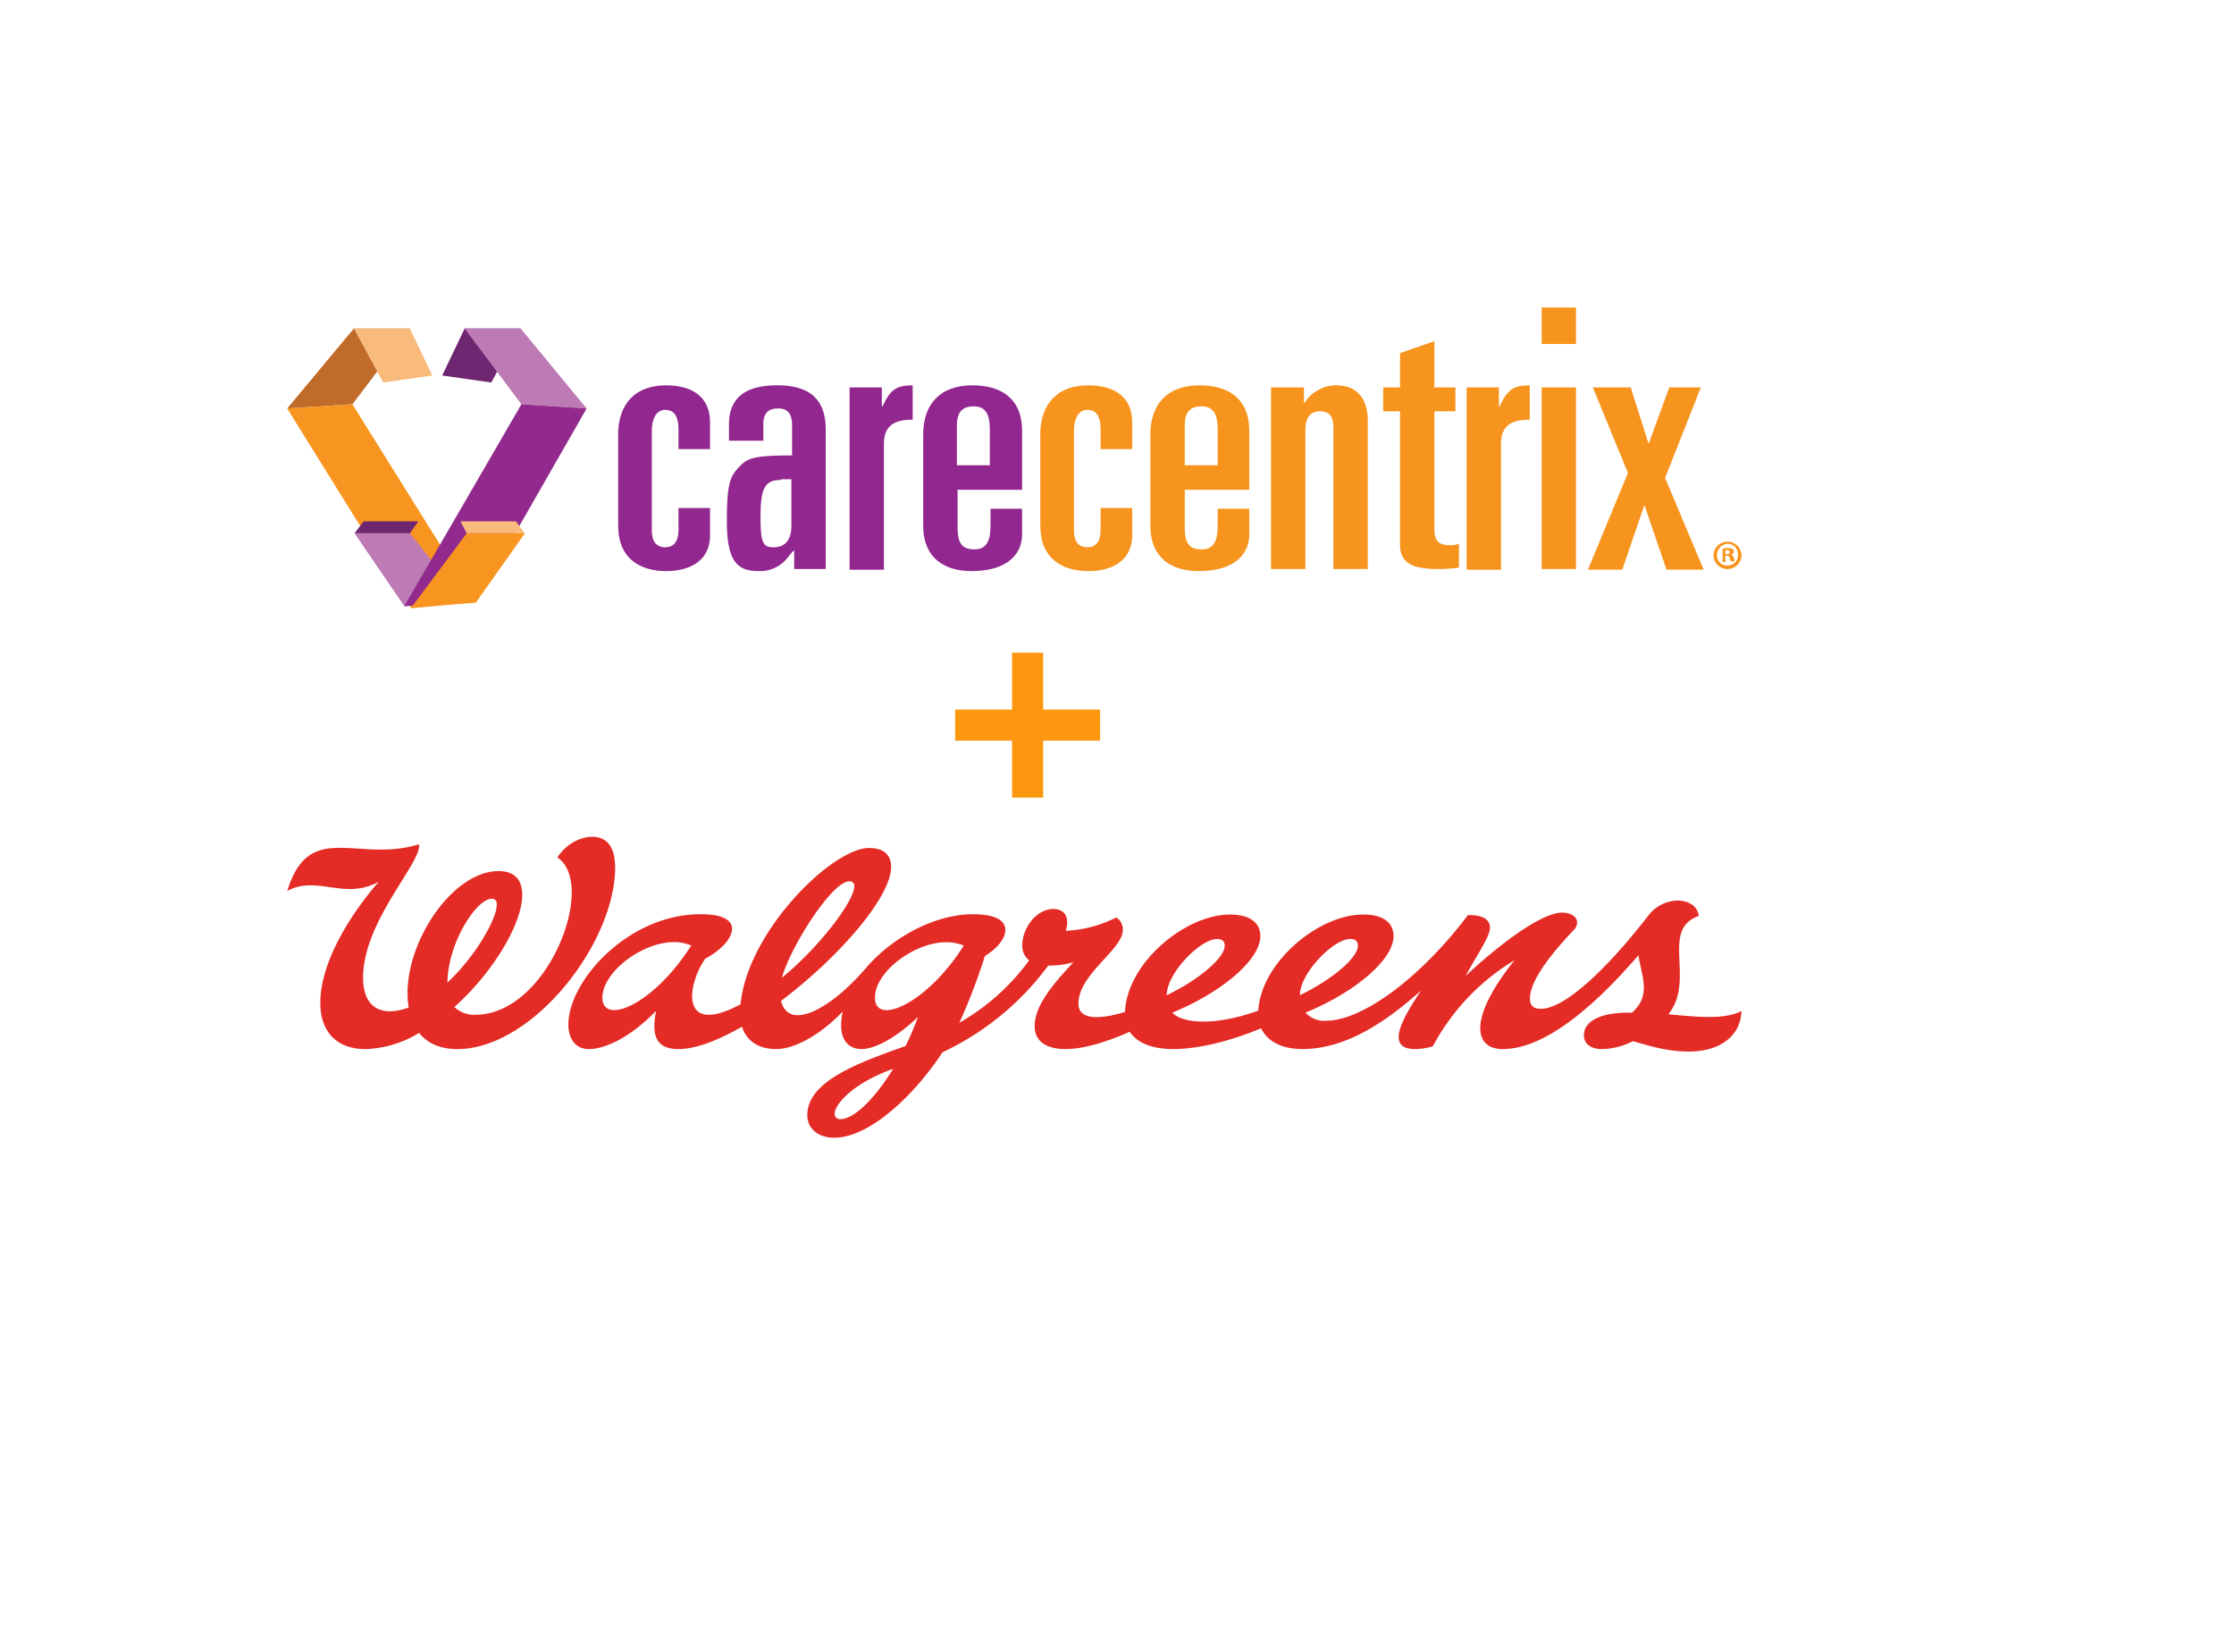
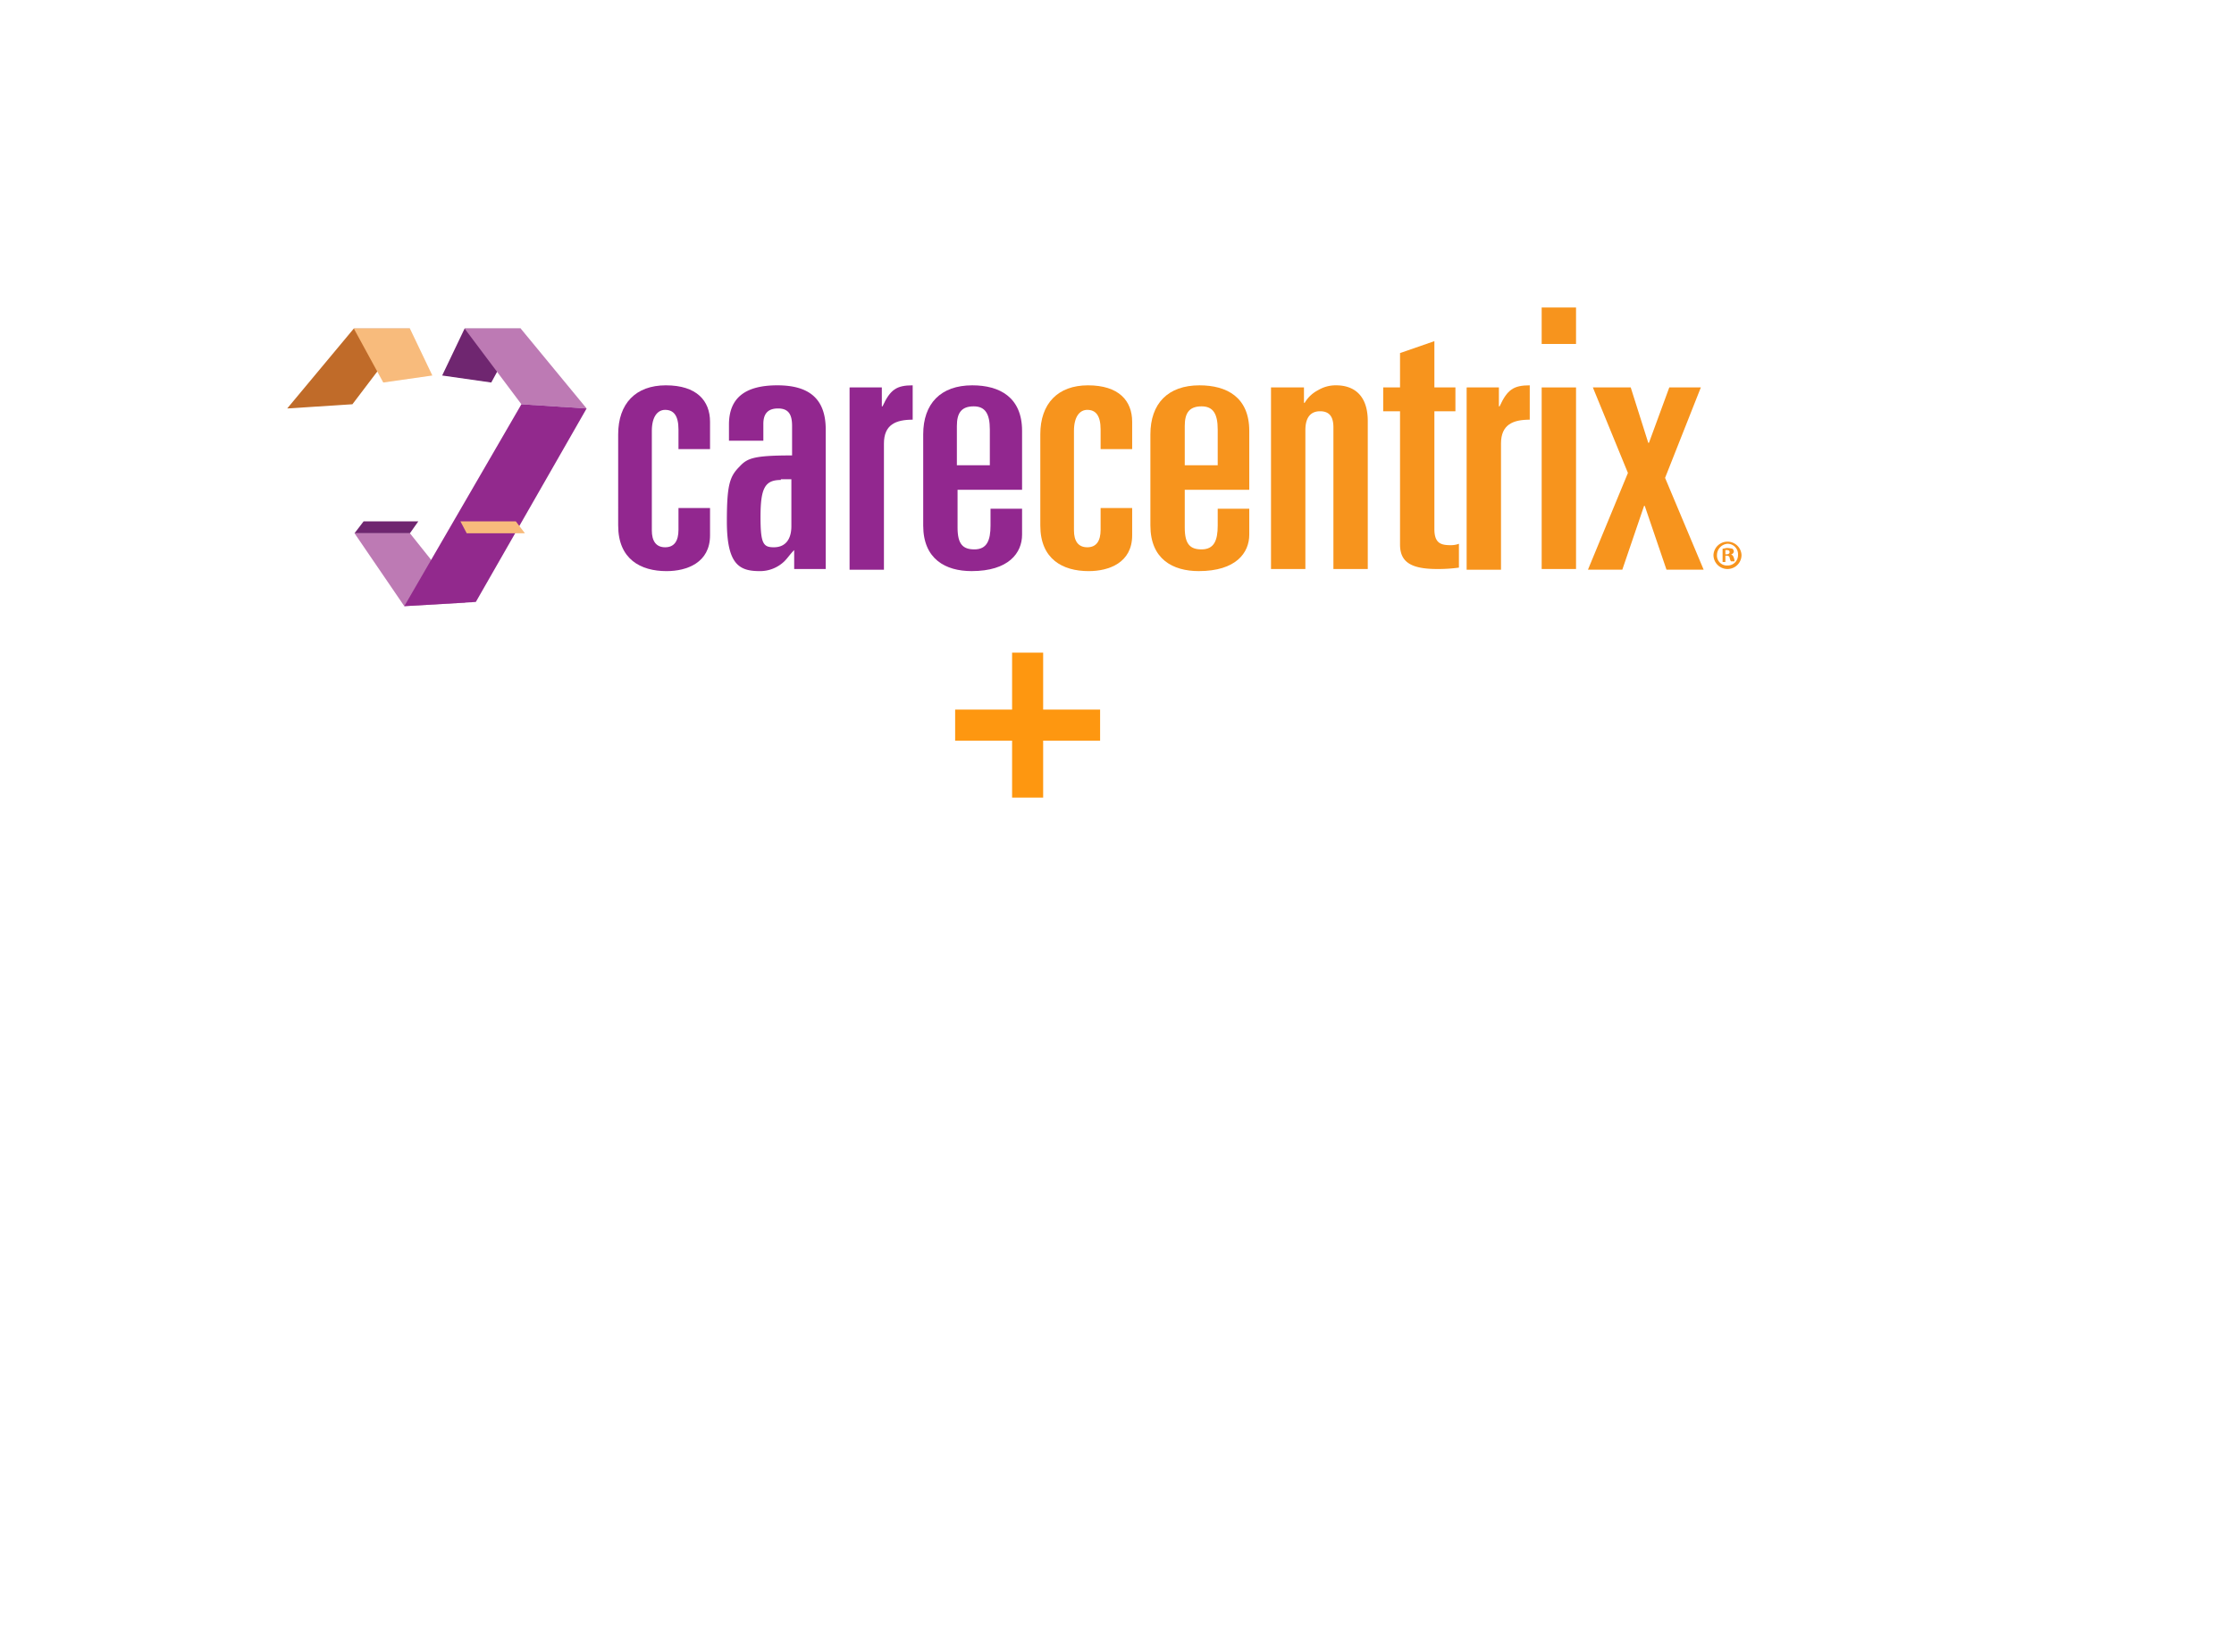
<svg xmlns="http://www.w3.org/2000/svg" width="577.184" height="426.825" viewBox="0 0 577.184 426.825">
  <defs>
    <filter id="White_Shape" x="0" y="0" width="577.184" height="426.825">
      <feOffset dx="25" dy="35" />
      <feGaussianBlur stdDeviation="22.5" result="blur" />
      <feFlood flood-color="#4c322c" flood-opacity="0.153" />
      <feComposite operator="in" in2="blur" />
      <feComposite in="SourceGraphic" />
    </filter>
    <clipPath id="clip-path">
      <rect id="Rectangle_1941" data-name="Rectangle 1941" width="375.741" height="77.789" fill="none" />
    </clipPath>
  </defs>
  <g id="CCX_Walgreens_Logo_Lockup" data-name="CCX + Walgreens Logo Lockup" transform="translate(-230.5 -2280.5)">
    <g transform="matrix(1, 0, 0, 1, 230.5, 2280.5)" filter="url(#White_Shape)">
      <path id="White_Shape-2" data-name="White Shape" d="M28.705,0H413.479c15.853,0,28.705,17.646,28.705,39.413v213c0,21.767-12.852,39.413-28.705,39.413H28.705C12.852,291.826,0,274.18,0,252.412v-213C0,17.646,12.852,0,28.705,0Z" transform="translate(42.5 32.5)" fill="#fff" />
    </g>
    <g id="Plus_Sign" data-name="Plus Sign" transform="translate(477.274 2449.148)">
      <rect id="Rectangle_1929" data-name="Rectangle 1929" width="8.026" height="37.454" transform="translate(14.714)" fill="#fe9710" />
      <rect id="Rectangle_1930" data-name="Rectangle 1930" width="8.026" height="37.454" transform="translate(37.454 14.715) rotate(90)" fill="#fe9710" />
    </g>
    <g id="CareCentrix-horizontal" transform="translate(304.703 2359.96)">
      <g id="Group_1642" data-name="Group 1642" transform="translate(0 5.435)">
        <path id="Path_2090" data-name="Path 2090" d="M45.691,17.6,38.082,31.55,25.4,29.738,31.2,17.6Z" transform="translate(14.638 -17.6)" fill="#6f2670" />
        <path id="Path_2091" data-name="Path 2091" d="M20.511,17.6,3.3,38.253l16.849-1.087L35,17.6Z" transform="translate(-3.3 -17.6)" fill="#c06b29" />
-         <path id="Path_2092" data-name="Path 2092" d="M52.034,79.489,35.367,81.12,3.3,29.487,20.149,28.4Z" transform="translate(-3.3 -8.834)" fill="#f89520" />
        <path id="Path_2093" data-name="Path 2093" d="M12.9,48.18l2.355-3.08H29.386l-2.174,3.08Z" transform="translate(4.492 4.721)" fill="#6f2670" />
        <path id="Path_2094" data-name="Path 2094" d="M27.212,46.8,41.524,64.736l-15.762.906L12.9,46.8Z" transform="translate(4.492 6.101)" fill="#bd7ab4" />
        <path id="Path_2095" data-name="Path 2095" d="M43.093,17.6l17.03,20.653L43.275,37.166,28.6,17.6Z" transform="translate(17.235 -17.6)" fill="#bd7ab4" />
        <path id="Path_2096" data-name="Path 2096" d="M20,80.576l18.479-1.087,28.624-50L50.255,28.4Z" transform="translate(10.255 -8.834)" fill="#92298d" />
        <path id="Path_2097" data-name="Path 2097" d="M44.667,48.18,42.312,45.1H28l1.631,3.08Z" transform="translate(16.748 4.721)" fill="#f8bb7c" />
-         <path id="Path_2098" data-name="Path 2098" d="M35.312,46.8,21,66l16.667-1.268L50.349,46.8Z" transform="translate(11.067 6.101)" fill="#f89520" />
        <path id="Path_2099" data-name="Path 2099" d="M12.8,17.6l7.609,13.95,12.682-1.812L27.293,17.6Z" transform="translate(4.411 -17.6)" fill="#f8bb7c" />
      </g>
      <g id="Group_1645" data-name="Group 1645" transform="translate(85.511 0)">
        <g id="Group_1643" data-name="Group 1643">
          <path id="Path_2100" data-name="Path 2100" d="M50.5,38.382C50.5,30.41,55.029,25.7,62.819,25.7c7.971,0,11.414,3.986,11.414,9.421v7.066H66.08V37.114c0-3.623-1.268-5.073-3.442-5.073-1.993,0-3.442,1.812-3.442,5.435V63.2c0,2.718,1.087,4.348,3.442,4.348s3.442-1.631,3.442-4.529V57.4h8.153V64.47c0,7.066-5.979,9.24-11.232,9.24-6.7,0-12.5-3.08-12.5-11.776V38.382Z" transform="translate(-50.5 -5.59)" fill="#92278f" />
          <path id="Path_2101" data-name="Path 2101" d="M66.543,35.845c0-6.884,4.167-10.145,12.5-10.145,7.971,0,12.5,3.261,12.5,11.414V73.166H83.392V68.274c-1.087,1.087-1.631,1.993-2.536,2.9a9.053,9.053,0,0,1-6.341,2.536C69.261,73.709,66,72.079,66,60.846c0-9.421.725-11.595,3.261-14.131,1.993-2.174,3.623-2.9,13.588-2.9V36.208c0-2.718-.725-4.529-3.623-4.529-2.355,0-3.8,1.087-3.8,3.986v4.348H66.544V35.845ZM79.95,50.158c-4.167,0-5.254,2.174-5.254,9.6,0,6.884.725,7.79,3.442,7.79,3.08,0,4.529-2.174,4.529-5.435V49.976H79.95Z" transform="translate(-37.919 -5.59)" fill="#92278f" />
          <path id="Path_2102" data-name="Path 2102" d="M83.681,26.244h8.153v4.892h.181c1.993-4.348,3.623-5.435,7.79-5.435v8.877c-4.348,0-7.428,1.268-7.428,6.16v32.61H83.5v-47.1Z" transform="translate(-23.715 -5.59)" fill="#92278f" />
          <path id="Path_2103" data-name="Path 2103" d="M94,38.382C94,30.41,98.529,25.7,106.682,25.7c7.066,0,12.863,3.08,12.863,11.776V52.694H102.877v9.783c0,4.348,1.449,5.616,4.348,5.616,3.261,0,4.167-2.355,4.167-6.16V57.585h8.153v6.7c0,4.71-3.442,9.421-13.044,9.421-6.7,0-12.5-3.08-12.5-11.776V38.382Zm8.7,7.971h8.515v-9.24c0-4.167-1.268-5.979-4.167-5.979-3.261,0-4.348,1.812-4.348,5.073V46.353Z" transform="translate(-15.192 -5.59)" fill="#92278f" />
          <path id="Path_2104" data-name="Path 2104" d="M110.7,38.382c0-7.971,4.529-12.682,12.319-12.682,7.971,0,11.414,3.986,11.414,9.421v7.066H126.28V37.114c0-3.623-1.268-5.073-3.442-5.073-1.993,0-3.442,1.812-3.442,5.435V63.2c0,2.718,1.087,4.348,3.442,4.348s3.442-1.631,3.442-4.529V57.4h8.153V64.47c0,7.066-5.979,9.24-11.232,9.24-6.7,0-12.5-3.08-12.5-11.776V38.382Z" transform="translate(-1.637 -5.59)" fill="#f7941d" />
          <path id="Path_2105" data-name="Path 2105" d="M126.4,38.382c0-7.971,4.529-12.682,12.682-12.682,7.066,0,12.863,3.08,12.863,11.776V52.694H135.277v9.783c0,4.348,1.449,5.616,4.348,5.616,3.261,0,4.167-2.355,4.167-6.16V57.585h8.153v6.7c0,4.71-3.442,9.421-13.044,9.421-6.7,0-12.5-3.08-12.5-11.776Zm8.877,7.971h8.515v-9.24c0-4.167-1.268-5.979-4.167-5.979-3.261,0-4.348,1.812-4.348,5.073Z" transform="translate(11.106 -5.59)" fill="#f7941d" />
          <path id="Path_2106" data-name="Path 2106" d="M143.962,26.244h8.153v3.986h.181a8.495,8.495,0,0,1,3.442-3.261,8.777,8.777,0,0,1,4.71-1.268c4.348,0,8.153,2.355,8.153,9.24V73.166h-8.877V36.57c0-2.355-.725-4.167-3.442-4.167-2.174,0-3.8,1.268-3.8,4.892V73.166H143.6V26.244Z" transform="translate(25.067 -5.59)" fill="#f7941d" />
          <path id="Path_2107" data-name="Path 2107" d="M163.948,37.517H159.6v-6.16h4.348V22.48l8.877-3.08V31.357h5.435v6.16h-5.435V67.953c0,3.623,1.631,4.167,4.167,4.167a5.915,5.915,0,0,0,2.174-.362v6.16a39.157,39.157,0,0,1-5.616.362c-7.066,0-9.6-1.993-9.6-6.341Z" transform="translate(38.054 -10.704)" fill="#f7941d" />
          <path id="Path_2108" data-name="Path 2108" d="M171.681,26.244h8.153v4.892h.181c1.993-4.348,3.623-5.435,7.79-5.435v8.877c-4.348,0-7.428,1.268-7.428,6.16v32.61H171.5v-47.1Z" transform="translate(47.713 -5.59)" fill="#f7941d" />
          <path id="Path_2109" data-name="Path 2109" d="M182.2,14.6h8.877v9.421H182.2Zm0,20.653h8.877V82.175H182.2Z" transform="translate(56.398 -14.6)" fill="#f7941d" />
          <path id="Path_2110" data-name="Path 2110" d="M199.127,48.1,190.068,26h9.783l4.529,14.312h.181L209.815,26h8.153l-9.24,23.371L218.693,73.1h-9.6l-5.616-16.486h-.181L197.677,73.1H188.8Z" transform="translate(61.755 -5.347)" fill="#f7941d" />
        </g>
        <g id="Group_1644" data-name="Group 1644" transform="translate(282.984 60.51)">
          <path id="Path_2111" data-name="Path 2111" d="M213.947,51.442a3.623,3.623,0,0,1-7.247,0,3.628,3.628,0,0,1,7.247,0Zm-6.341,0a2.567,2.567,0,0,0,2.717,2.718,2.668,2.668,0,0,0,2.718-2.718,2.715,2.715,0,0,0-2.718-2.9A2.942,2.942,0,0,0,207.606,51.442Zm2.174,1.812h-.725V49.812c.362,0,.725-.181,1.268-.181a10.214,10.214,0,0,1,1.268.181.941.941,0,0,1,.362.725.779.779,0,0,1-.725.725h0a1.276,1.276,0,0,1,.725.906,2.424,2.424,0,0,1,.181.906h-.906c-.181-.181-.181-.362-.362-.906,0-.362-.362-.543-.725-.543h-.362v1.63Zm0-1.993h.362c.362,0,.725-.181.725-.544s-.181-.543-.725-.543h-.362Z" transform="translate(-206.7 -48)" fill="#f7941d" />
        </g>
      </g>
    </g>
    <g id="WAG_BrandRed_RGB" transform="translate(304.703 2496.736)">
      <g id="Group_2118" data-name="Group 2118" clip-path="url(#clip-path)">
        <g id="Group_2117" data-name="Group 2117" clip-path="url(#clip-path)">
-           <path id="Path_11090" data-name="Path 11090" d="M423.413,48.515c7.082-8.887-2.2-21.887,7.828-25.409-.23-2.5-2.573-3.992-5.563-3.992a9.775,9.775,0,0,0-7.421,3.851c-10.562,13.626-21.527,24.126-27.8,24.126-2.087,0-2.823-.96-2.823-2.6,0-5.083,6.382-12.535,11.293-17.733a2.982,2.982,0,0,0,.9-1.978c0-1.524-1.748-2.541-3.9-2.541-5.4,0-16.6,8.538-24.872,16.334,2.964-5.6,6.252-10.056,6.252-12.467,0-2.541-2.656-3.277-5.7-3.22-11.815,15.7-26.97,27.3-36.7,27.3a6.481,6.481,0,0,1-5.255-2.108c12.389-5.062,22.738-13.521,22.738-19.763,0-3.867-3.241-5.589-7.786-5.589-11.669,0-26.427,12.415-27.158,24.841-11.241,4.044-19.617,3.324-22.205.522,12.389-5.062,22.738-13.521,22.738-19.763,0-3.867-3.246-5.589-7.786-5.589-11.768,0-26.683,12.629-27.179,25.164-5.631,1.733-12.029,2.489-12.029-2.15,0-7.656,11.465-13.939,11.465-19.032a3.585,3.585,0,0,0-1.7-3.22,32.338,32.338,0,0,1-13.047,3.444c1.018-3.162-.057-5.647-3.163-5.647-4.577,0-8.063,5.14-8.063,9.32a4.664,4.664,0,0,0,1.785,3.951A58.1,58.1,0,0,1,240.224,50.7a154.461,154.461,0,0,0,6.6-17.268c6.017-3.549,9.07-10.776-3.053-10.776-9.936,0-20.916,5.97-27.784,14C207.013,47.143,196.1,53,194.154,45.04,208.964,33.9,222.736,18.153,222.585,10.3c-.052-2.839-1.743-4.765-5.714-4.765-9.4,0-31.327,21.375-33.19,40.4-15.7,8.407-13.918-4.838-9.122-11.8,6.972-3.58,11.8-11.486-1.205-11.486-18.871,0-34.406,17.55-34.145,28.776.078,3.324,1.748,6.064,5.276,6.069,4.044,0,10.536-2.8,17.378-9.868-1.315,6.769.251,9.868,5.8,9.868,4.509,0,10.291-2.27,16.4-5.782,1.012,3.157,3.648,5.782,8.83,5.782s12-4.232,17.185-9.7a16.921,16.921,0,0,0-.407,3.632c0,3.924,2.108,6.059,5.234,6.064,3.523,0,8.8-2.8,14.607-8.277a73.635,73.635,0,0,1-3.189,7.5c-12.5,4.415-25.389,9.19-25.389,17.842,0,3.669,3.042,5.855,6.883,5.855,9.367,0,20.88-11.189,28.071-22.106a71.58,71.58,0,0,0,27.273-22.367,24.165,24.165,0,0,0,6.518-.866c-6.836,7.264-10,11.972-10,16.548,0,3.784,2.881,5.871,7.964,5.871,4.436,0,10.009-1.571,16.6-4.467,1.926,2.954,5.944,4.467,11.11,4.467,7.7,0,16.23-2.63,22.837-5.36,1.466,3.121,4.989,5.36,10.641,5.36,11.491,0,21.882-7.29,30.654-15.1-3.961,6.028-9.853,15.1-1.571,15.1a15.8,15.8,0,0,0,4.629-.71,57.66,57.66,0,0,1,21.125-22.252C377.4,42.326,374.8,48.26,374.8,52.1c0,3.559,2.2,5.4,5.814,5.4,11.006,0,23.938-11.314,35.074-24.267.569,4.947,3.585,10.255-1.691,14.863-7.969-.188-12.426,2.108-12.42,5.85.005,2.3,1.936,3.559,4.66,3.559a18.468,18.468,0,0,0,8.021-2.046c4.462,1.294,9.075,2.682,14.461,2.682,7.854,0,13.386-3.945,13.563-10.479-4.5,2.359-11.763,1.472-18.886.845M211.762,14.161a1.142,1.142,0,0,1,1.3,1.3c0,3.9-9.32,15.979-18.693,23.6,2.369-8.3,12.989-24.9,17.394-24.9M147.99,44.22c0-6.575,10.223-14.356,18.411-14.356a11.226,11.226,0,0,1,4.545.866c-9.9,15.583-22.957,20.7-22.957,13.49M209.5,75.605a1.324,1.324,0,0,1-1.5-1.43c0-2.119,4.164-7.635,15.118-11.58-4.655,7.609-10.072,13.01-13.615,13.01M218.41,44.22c0-6.81,10.349-14.33,18.359-14.33a12.208,12.208,0,0,1,4.592.845c-9.4,14.993-22.952,20.953-22.952,13.49m88.4-15.165c1.19,0,1.967.511,1.967,1.722,0,3.162-6.685,8.8-14.983,12.807,0-5.709,8.673-14.529,13.015-14.529m21.4,14.513c0-5.709,8.673-14.529,13.015-14.529,1.19,0,1.967.511,1.967,1.722,0,3.162-6.685,8.8-14.983,12.807" transform="translate(-66.559 -2.649)" fill="#e42b25" />
-           <path id="Path_11091" data-name="Path 11091" d="M78.9,0c-3.523-.021-6.92,2.114-9.122,5.313,10.4,6.8-2.343,40.664-21.135,40.664A7.319,7.319,0,0,1,43.2,43.982C53.376,34.819,60.724,22.356,60.724,15c0-3.757-1.837-6.142-6.137-6.142-12.483,0-25.644,20.483-23.2,35.257-7.87,2.8-11.784-.7-11.784-7.729,0-14.664,15.327-29.877,14.435-34.453C18.156,6.847,5.73-4.561,0,14c7.718-4.2,14.842,2.515,23.651-2.4-7.562,8.726-15.2,21.073-15.092,31.5.068,6.826,3.757,11.752,11.742,11.752a28.228,28.228,0,0,0,13.772-4.18c1.941,2.427,5.067,4.18,9.853,4.18,19.5,0,40.8-27.393,40.8-46.936C84.724,2.745,82.668.021,78.9,0M41.394,37.663C41.561,27.1,49.019,16.005,52.8,16.005c1.117,0,1.357.725,1.357,1.5,0,3.611-5.365,13.271-12.765,20.16" transform="translate(0 0)" fill="#e42b25" />
-         </g>
+           </g>
      </g>
    </g>
  </g>
</svg>